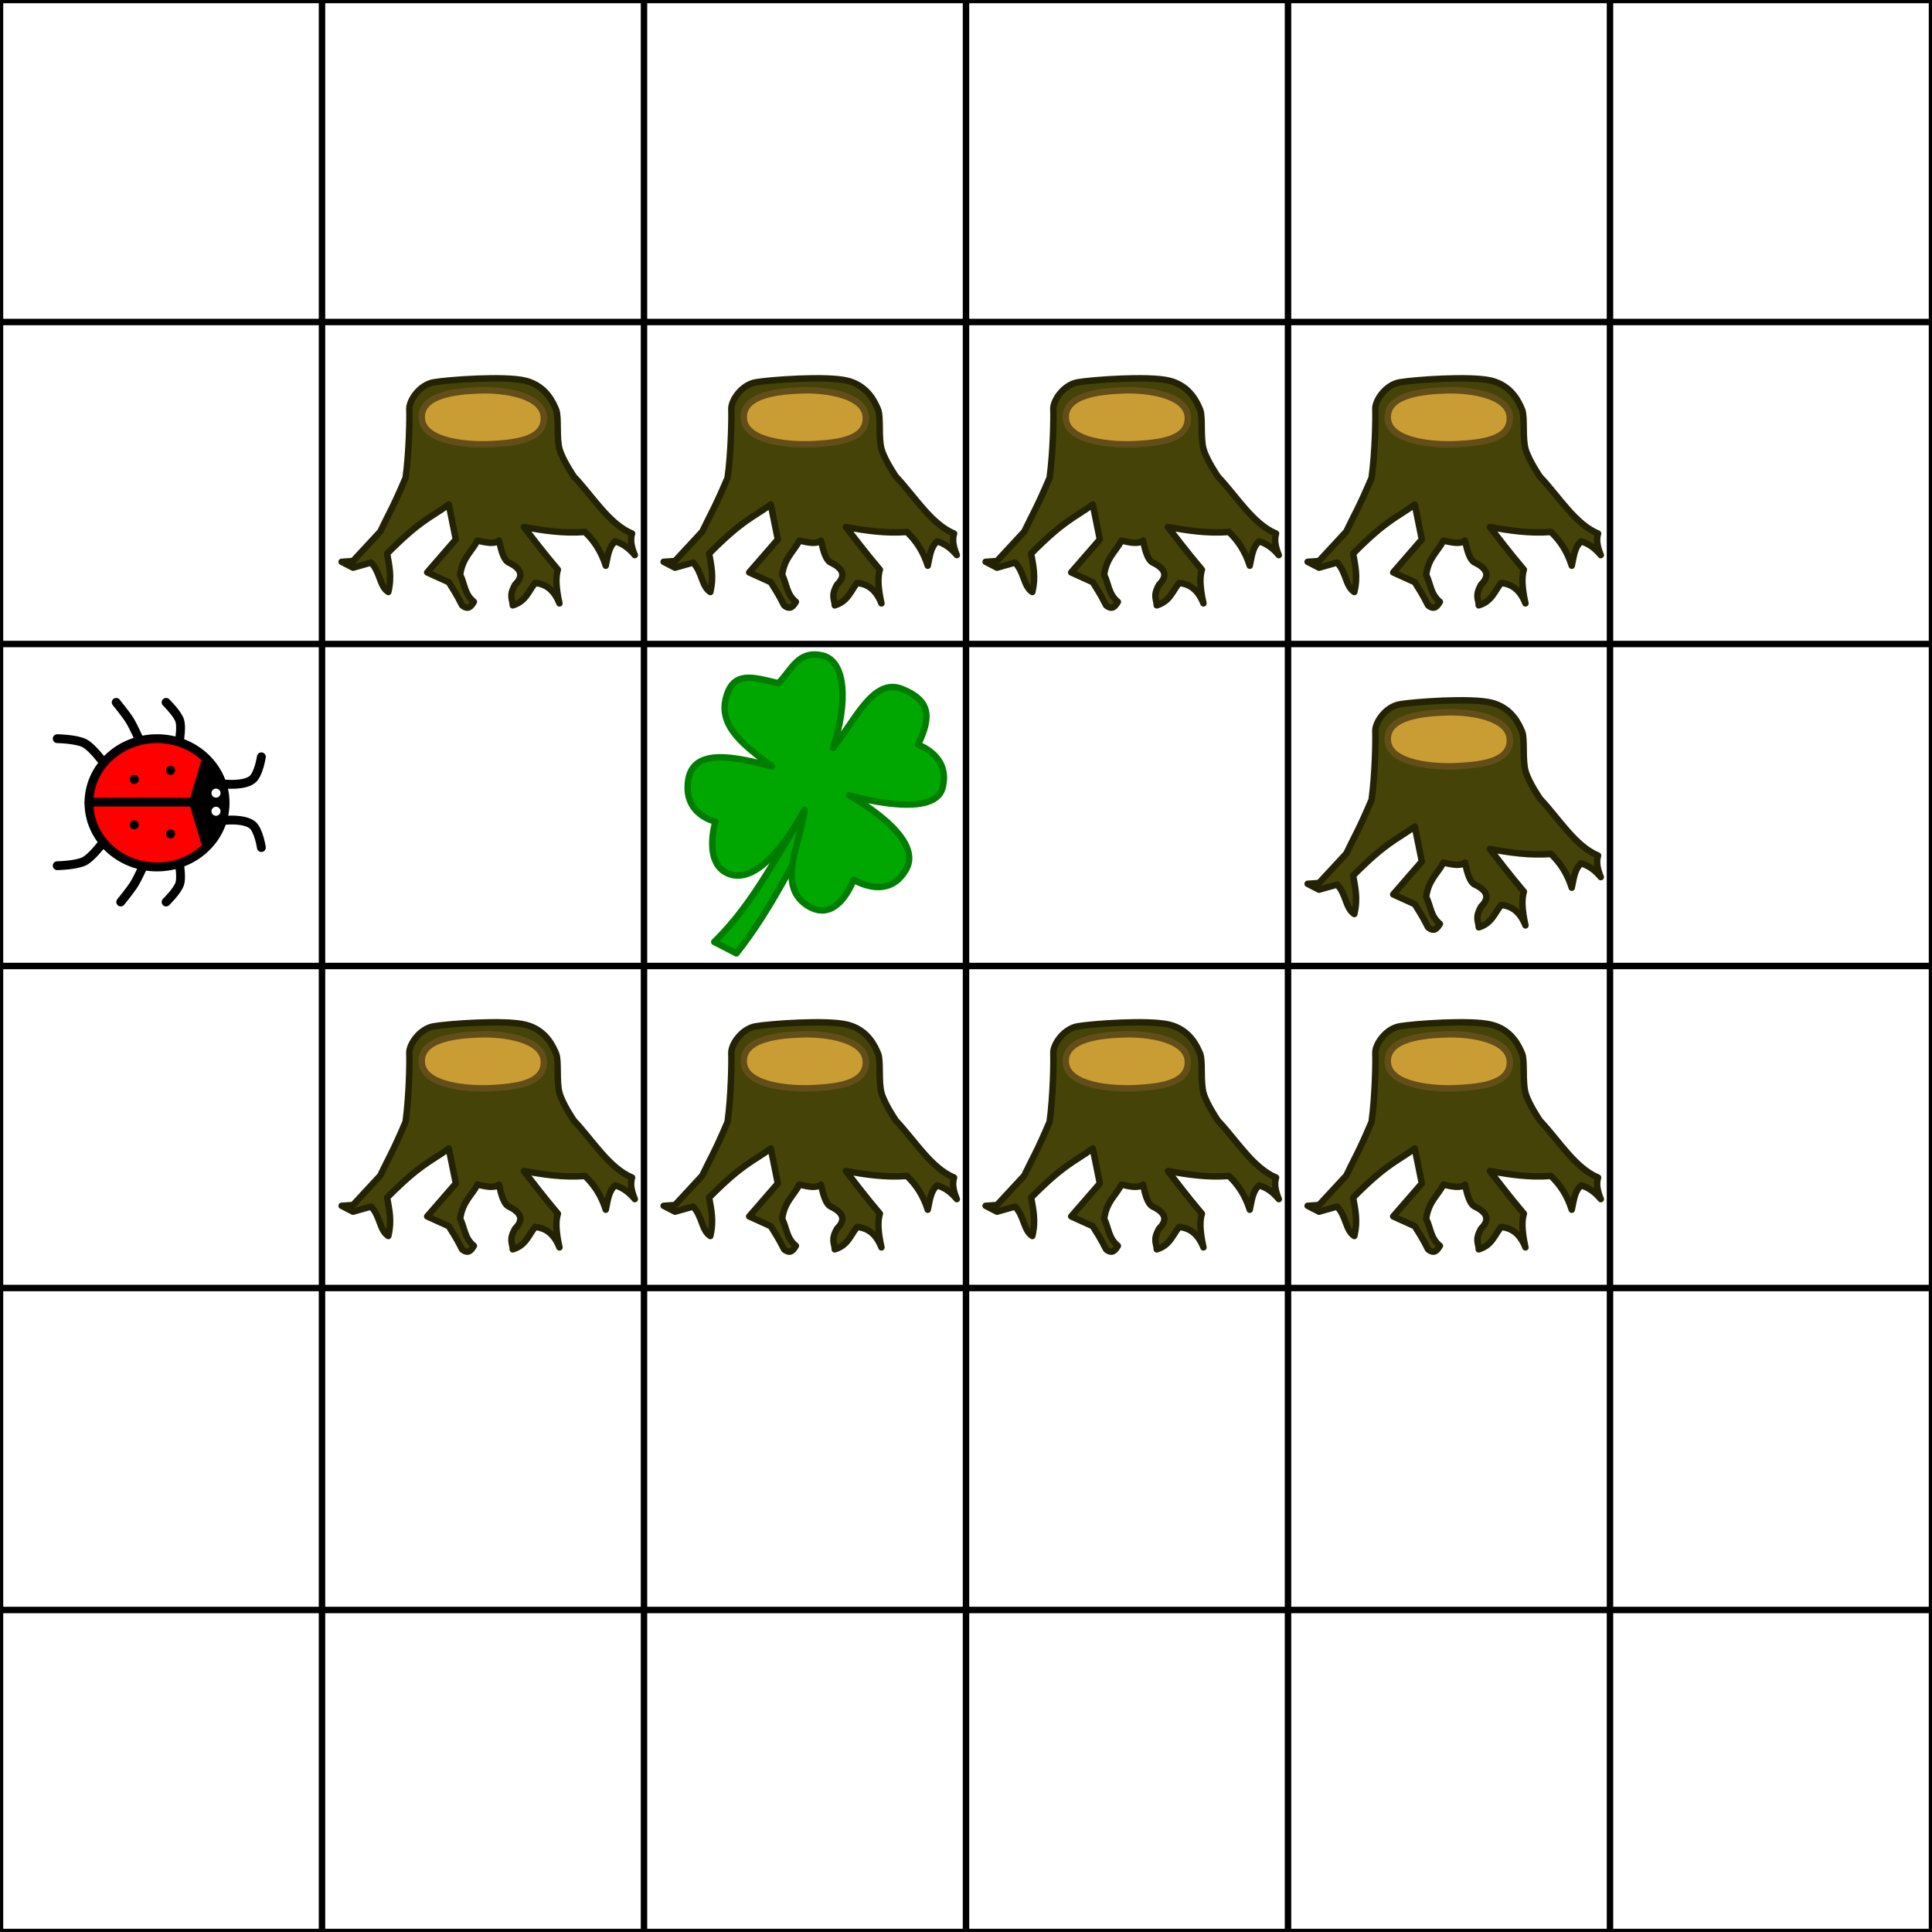
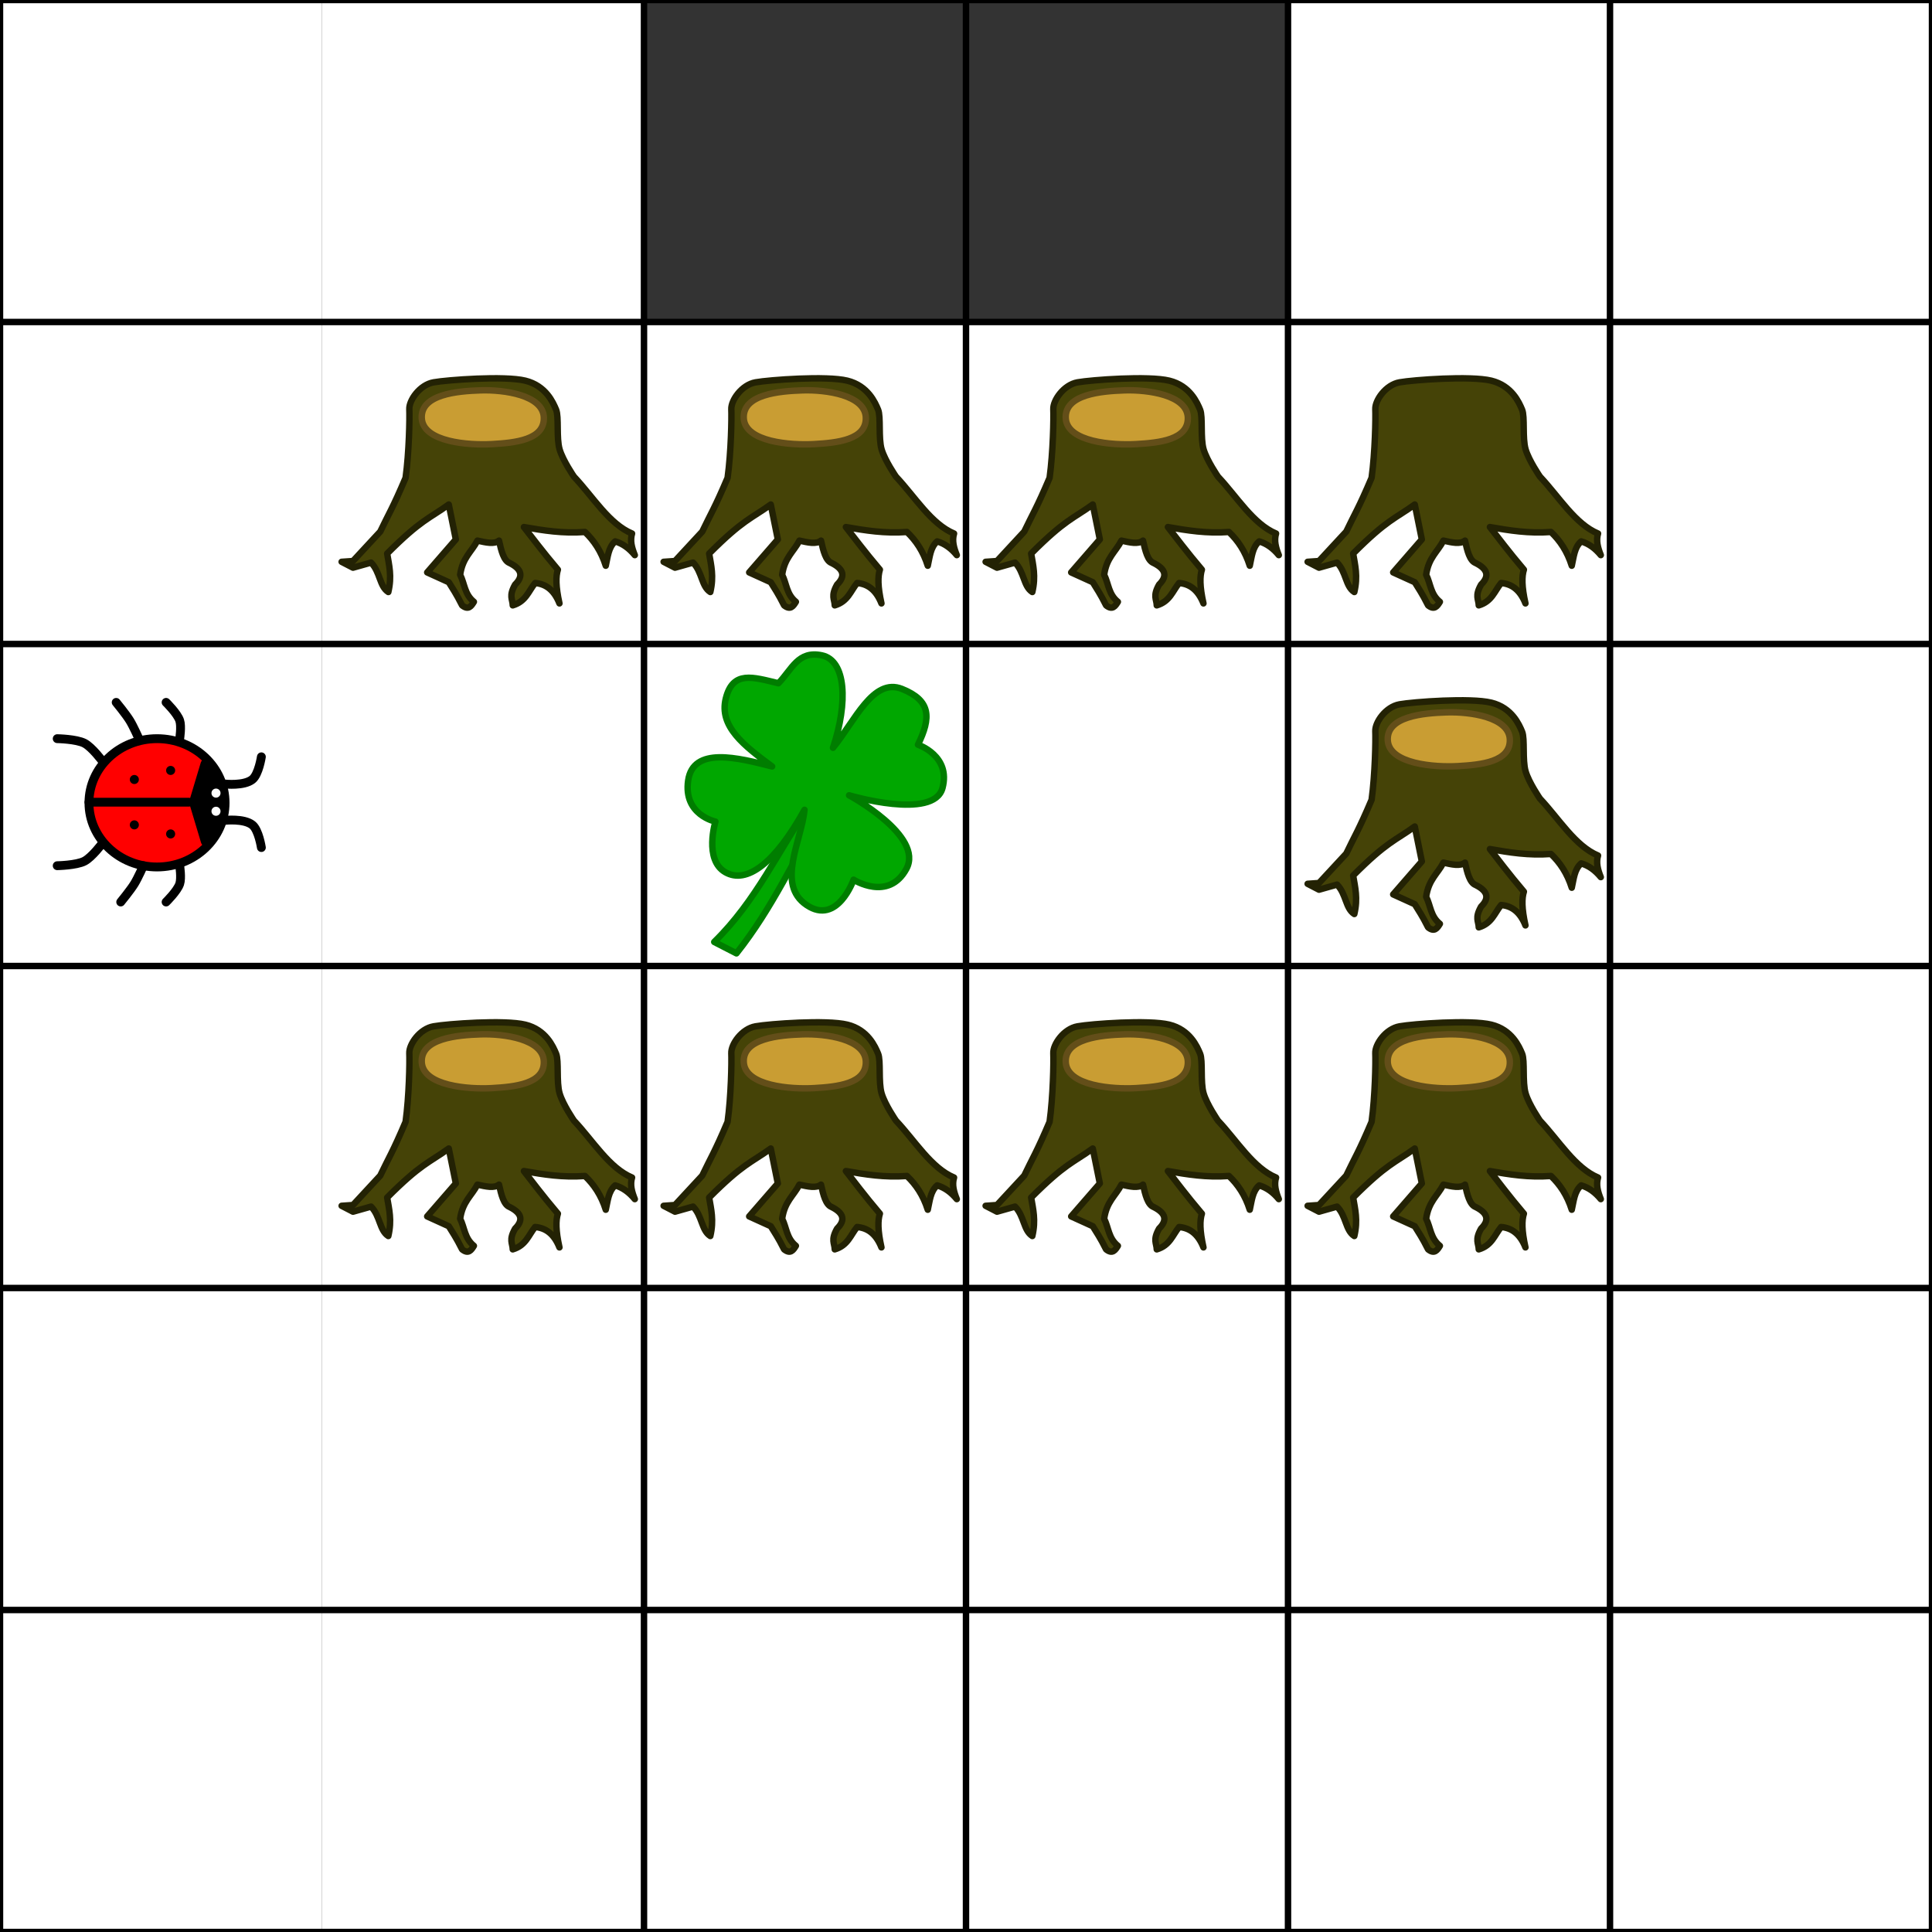
<svg xmlns="http://www.w3.org/2000/svg" viewBox="0 0 300 300">
  <rect x="0" y="0" width="300" height="300" fill="#333333" stroke="none" />
  <rect x="0" y="0" width="50" height="50" style="fill: white;" />
  <rect x="0" y="50" width="50" height="50" style="fill: white;" />
  <rect x="0" y="100" width="50" height="50" style="fill: white;" />
  <rect x="0" y="150" width="50" height="50" style="fill: white;" />
  <rect x="0" y="200" width="50" height="50" style="fill: white;" />
  <rect x="0" y="250" width="50" height="50" style="fill: white;" />
  <rect x="50" y="0" width="50" height="50" style="fill: white;" />
  <rect x="50" y="50" width="50" height="50" style="fill: white;" />
  <rect x="50" y="100" width="50" height="50" style="fill: white;" />
  <rect x="50" y="150" width="50" height="50" style="fill: white;" />
  <rect x="50" y="200" width="50" height="50" style="fill: white;" />
  <rect x="50" y="250" width="50" height="50" style="fill: white;" />
-   <rect x="100" y="0" width="50" height="50" style="fill: white;" />
  <rect x="100" y="50" width="50" height="50" style="fill: white;" />
  <rect x="100" y="100" width="50" height="50" style="fill: white;" />
  <rect x="100" y="150" width="50" height="50" style="fill: white;" />
  <rect x="100" y="200" width="50" height="50" style="fill: white;" />
  <rect x="100" y="250" width="50" height="50" style="fill: white;" />
-   <rect x="150" y="0" width="50" height="50" style="fill: white;" />
  <rect x="150" y="50" width="50" height="50" style="fill: white;" />
  <rect x="150" y="100" width="50" height="50" style="fill: white;" />
  <rect x="150" y="150" width="50" height="50" style="fill: white;" />
  <rect x="150" y="200" width="50" height="50" style="fill: white;" />
  <rect x="150" y="250" width="50" height="50" style="fill: white;" />
  <rect x="200" y="0" width="50" height="50" style="fill: white;" />
  <rect x="200" y="50" width="50" height="50" style="fill: white;" />
  <rect x="200" y="100" width="50" height="50" style="fill: white;" />
  <rect x="200" y="150" width="50" height="50" style="fill: white;" />
  <rect x="200" y="200" width="50" height="50" style="fill: white;" />
  <rect x="200" y="250" width="50" height="50" style="fill: white;" />
  <rect x="250" y="0" width="50" height="50" style="fill: white;" />
  <rect x="250" y="50" width="50" height="50" style="fill: white;" />
  <rect x="250" y="100" width="50" height="50" style="fill: white;" />
  <rect x="250" y="150" width="50" height="50" style="fill: white;" />
  <rect x="250" y="200" width="50" height="50" style="fill: white;" />
  <rect x="250" y="250" width="50" height="50" style="fill: white;" />
  <line x1="0" y1="0" x2="0" y2="300" stroke="black" />
-   <line x1="50" y1="0" x2="50" y2="300" stroke="black" />
  <line x1="100" y1="0" x2="100" y2="300" stroke="black" />
  <line x1="150" y1="0" x2="150" y2="300" stroke="black" />
  <line x1="200" y1="0" x2="200" y2="300" stroke="black" />
  <line x1="250" y1="0" x2="250" y2="300" stroke="black" />
  <line x1="300" y1="0" x2="300" y2="300" stroke="black" />
  <line x1="0" y1="0" x2="300" y2="0" stroke="black" />
  <line x1="0" y1="50" x2="300" y2="50" stroke="black" />
  <line x1="0" y1="100" x2="300" y2="100" stroke="black" />
  <line x1="0" y1="150" x2="300" y2="150" stroke="black" />
  <line x1="0" y1="200" x2="300" y2="200" stroke="black" />
  <line x1="0" y1="250" x2="300" y2="250" stroke="black" />
  <line x1="0" y1="300" x2="300" y2="300" stroke="black" />
  <g transform="translate(100 100)">
    <g pointer-events="none">
      <path d="m 10.906,46.266 3.449,1.773 c 5.694,-7.17 8.986,-14.781 13.435,-22.107 l -2.011,-0.975 c -5.001,7.218 -8.302,14.875 -14.873,21.31 z" id="path2562" style="fill: rgb(0, 167, 0); fill-opacity: 1; stroke: rgb(0, 125, 0); stroke-width: 1; stroke-linecap: round; stroke-linejoin: round; stroke-dasharray: none; stroke-opacity: 1; stop-color: rgb(0, 0, 0);" />
      <path d="m 11.092,27.577 c 0,0 -1.81,5.921 1.521,7.852 3.331,1.93 7.748,-1.418 12.313,-9.68 -0.467,4.822 -4.448,11.569 0.328,14.79 4.776,3.22 7.29,-3.941 7.29,-3.941 0,0 5.397,3.459 8.197,-1.676 2.8,-5.135 -8.898,-11.427 -8.898,-11.427 0,0 13.162,3.905 14.505,-1.127 1.342,-5.033 -3.809,-6.734 -3.809,-6.734 2.048,-4.183 2.045,-6.846 -2.468,-8.654 C 35.557,5.17 32.754,11.959 29.345,16.12 31.698,9.095 31.369,2.567 27.638,1.767 23.908,0.968 22.985,3.937 20.873,6.094 16.893,5.141 13.812,4.074 12.707,8.441 11.602,12.807 15.57,15.812 19.898,19.015 14.594,17.666 7.628,15.85 6.856,21.199 c -0.772,5.349 4.236,6.378 4.236,6.378 z" id="path1738" style="fill: rgb(0, 167, 0); stroke: rgb(0, 125, 0); stroke-width: 1; stroke-linecap: round; stroke-linejoin: round; stroke-dasharray: none; stop-color: rgb(0, 0, 0); fill-opacity: 1; stroke-opacity: 1;" />
    </g>
  </g>
  <g transform="translate(0,100) rotate(0,25,25)">
    <g pointer-events="none" transform="scale(0.7) translate(10 10)">
      <ellipse id="path234" cx="24.832" cy="25.23" rx="15.097" ry="14.23" style="fill: rgb(255, 0, 0); stroke: rgb(0, 0, 0); stroke-width: 1.963; stroke-linecap: round; stroke-linejoin: round; stop-color: rgb(0, 0, 0);" />
      <path d="m 34.238,29.457 -1.31,-4.37 1.278,-4.262 1.278,-4.261 0.206,0.239 c 1.759,2.04 2.824,4.397 3.141,6.954 0.083,0.669 0.083,2.279 -8.9e-5,2.947 -0.315,2.532 -1.357,4.85 -3.11,6.919 l -0.173,0.204 z" id="path582" style="fill: rgb(0, 0, 0); fill-opacity: 1; stroke: rgb(0, 0, 0); stroke-width: 1.963; stroke-linecap: round; stroke-linejoin: round; stop-color: rgb(0, 0, 0);" />
      <path d="m 39.928,21.064 c 0,0 4.174,0.459 6.039,-1.006 1.42,-1.116 2.013,-5.032 2.013,-5.032" id="path1927" style="fill: none; fill-opacity: 1; stroke: rgb(0, 0, 0); stroke-width: 1.963; stroke-linecap: round; stroke-linejoin: round; stop-color: rgb(0, 0, 0);" />
      <path d="m 39.928,29.116 c 0,0 4.174,-0.459 6.039,1.006 1.42,1.116 2.013,5.032 2.013,5.032" id="path1927-6" style="fill: none; fill-opacity: 1; stroke: rgb(0, 0, 0); stroke-width: 1.963; stroke-linecap: round; stroke-linejoin: round; stop-color: rgb(0, 0, 0);" />
      <circle id="path2740" cx="37.915" cy="23.077" r="1.006" style="fill: rgb(255, 255, 255); fill-opacity: 1; stroke: none; stroke-width: 1.963; stroke-linecap: round; stroke-linejoin: round; stop-color: rgb(0, 0, 0);" />
      <circle id="path2740-20" cx="19.799" cy="20.058" r="1.006" style="fill: rgb(0, 0, 0); fill-opacity: 1; stroke: none; stroke-width: 1.963; stroke-linecap: round; stroke-linejoin: round; stroke-opacity: 1; stop-color: rgb(0, 0, 0);" />
      <circle id="path2740-20-2" cx="19.799" cy="30.122" r="1.006" style="fill: rgb(0, 0, 0); fill-opacity: 1; stroke: none; stroke-width: 1.963; stroke-linecap: round; stroke-linejoin: round; stroke-opacity: 1; stop-color: rgb(0, 0, 0);" />
      <circle id="path2740-20-1" cx="27.851" cy="18.045" r="1.006" style="fill: rgb(0, 0, 0); fill-opacity: 1; stroke: none; stroke-width: 1.963; stroke-linecap: round; stroke-linejoin: round; stroke-opacity: 1; stop-color: rgb(0, 0, 0);" />
      <circle id="path2740-20-17" cx="27.851" cy="32.135" r="1.006" style="fill: rgb(0, 0, 0); fill-opacity: 1; stroke: none; stroke-width: 1.963; stroke-linecap: round; stroke-linejoin: round; stroke-opacity: 1; stop-color: rgb(0, 0, 0);" />
      <circle id="path2740-2" cx="37.915" cy="27.103" r="1.006" style="fill: rgb(255, 255, 255); fill-opacity: 1; stroke: none; stroke-width: 1.963; stroke-linecap: round; stroke-linejoin: round; stop-color: rgb(0, 0, 0);" />
      <path d="M 9.735,25.09 H 31.877" id="path5027" style="fill: rgb(255, 255, 255); fill-opacity: 1; stroke: rgb(0, 0, 0); stroke-width: 1.962; stroke-linecap: round; stroke-linejoin: round; stroke-dasharray: none; stroke-opacity: 1; stop-color: rgb(0, 0, 0);" />
      <path d="m 29.864,11 c 0,0 0.424,-2.753 0,-4.026 C 29.333,5.383 26.845,2.948 26.845,2.948" id="path6579" style="fill: none; fill-opacity: 1; stroke: rgb(0, 0, 0); stroke-width: 1.962; stroke-linecap: round; stroke-linejoin: round; stroke-dasharray: none; stroke-opacity: 1; stop-color: rgb(0, 0, 0);" />
      <path d="m 20.806,11.001 c 0,0 -1.224,-2.75 -2.013,-4.026 C 17.912,5.548 15.774,2.949 15.774,2.949" id="path6579-3" style="fill: none; fill-opacity: 1; stroke: rgb(0, 0, 0); stroke-width: 1.962; stroke-linecap: round; stroke-linejoin: round; stroke-dasharray: none; stroke-opacity: 1; stop-color: rgb(0, 0, 0);" />
      <path d="m 12.754,16.032 c 0,0 -2.338,-3.157 -4.026,-4.026 C 6.914,11.073 2.69,11 2.69,11" id="path6579-3-2" style="fill: none; fill-opacity: 1; stroke: rgb(0, 0, 0); stroke-width: 1.962; stroke-linecap: round; stroke-linejoin: round; stroke-dasharray: none; stroke-opacity: 1; stop-color: rgb(0, 0, 0);" />
      <path d="m 12.754,34.148 c 0,0 -2.338,3.157 -4.026,4.026 -1.814,0.934 -6.039,1.006 -6.039,1.006" id="path6579-3-2-0" style="fill: none; fill-opacity: 1; stroke: rgb(0, 0, 0); stroke-width: 1.962; stroke-linecap: round; stroke-linejoin: round; stroke-dasharray: none; stroke-opacity: 1; stop-color: rgb(0, 0, 0);" />
      <path d="m 21.812,39.18 c 0,0 -1.224,2.75 -2.013,4.026 -0.882,1.427 -3.019,4.026 -3.019,4.026" id="path6579-3-5" style="fill: none; fill-opacity: 1; stroke: rgb(0, 0, 0); stroke-width: 1.962; stroke-linecap: round; stroke-linejoin: round; stroke-dasharray: none; stroke-opacity: 1; stop-color: rgb(0, 0, 0);" />
      <path d="m 29.864,39.18 c 0,0 0.424,2.753 0,4.026 -0.53,1.591 -3.019,4.026 -3.019,4.026" id="path6579-0" style="fill: none; fill-opacity: 1; stroke: rgb(0, 0, 0); stroke-width: 1.962; stroke-linecap: round; stroke-linejoin: round; stroke-dasharray: none; stroke-opacity: 1; stop-color: rgb(0, 0, 0);" />
    </g>
  </g>
  <g transform="translate(50 50)">
    <g pointer-events="none">
      <path d="M 31.566,9.11 C 28.363,8.324 19.474,8.987 17.324,9.368 c -2.15,0.38 -3.825,2.8 -3.765,4.172 0.06,1.372 -0.031,6.66 -0.578,10.655 -2.002,4.716 -2.655,5.657 -3.934,8.351 l -4.233,4.57 -1.767,0.122 1.767,0.914 2.803,-0.792 c 1.435,1.458 1.299,3.691 2.682,4.571 0.581,-2.472 0.114,-4.159 -0.183,-5.973 5.253,-5.276 6.556,-5.436 9.568,-7.618 l 1.097,5.424 -4.449,5.119 3.352,1.524 c 0.629,1.035 1.124,1.711 2.072,3.596 0.979,0.778 1.411,0.135 1.828,-0.549 -1.466,-1.186 -1.427,-2.802 -2.133,-4.205 0.384,-2.684 1.777,-3.554 2.682,-5.302 1.299,0.29 2.613,0.605 3.352,0 0.352,1.59 0.73,3.123 1.646,3.474 1.905,0.944 2.166,2.064 0.853,3.352 -1.02,1.795 -0.382,2.264 -0.366,3.23 2.057,-0.619 2.453,-2.234 3.474,-3.474 1.564,0.141 2.902,0.965 3.779,3.169 -0.588,-2.634 -0.573,-4.212 -0.244,-5.241 -2.375,-2.796 -4.134,-5.163 -5.278,-6.616 3.004,0.529 6.029,1.024 9.483,0.765 1.392,1.326 2.526,2.997 3.23,5.241 0.317,-1.357 0.391,-2.853 1.463,-3.779 1.197,0.349 2.195,1.095 3.047,2.133 -0.452,-1.117 -0.77,-2.235 -0.427,-3.352 -3.557,-1.477 -6.078,-5.718 -9.02,-8.837 0,0 -1.714,-2.48 -2.23,-4.233 -0.516,-1.753 -0.087,-5.058 -0.543,-6.158 -0.456,-1.1 -1.584,-3.724 -4.787,-4.511 z" id="path1292" style="fill: rgb(69, 67, 7); fill-opacity: 1; stroke: rgb(35, 34, 4); stroke-linecap: round; stroke-linejoin: round; stop-color: rgb(0, 0, 0); stroke-opacity: 1;" />
      <path d="m 24.633,10.612 c 3.617,-0.115 9.685,0.716 9.812,4.205 0.128,3.489 -4.459,3.938 -8.045,4.144 -3.586,0.206 -10.713,-0.308 -10.909,-4.022 -0.196,-3.714 5.525,-4.212 9.142,-4.327 z" id="path576" style="fill: rgb(201, 157, 51); fill-opacity: 1; stroke: rgb(99, 78, 25); stroke-linecap: round; stroke-linejoin: round; stop-color: rgb(0, 0, 0); stroke-opacity: 1;" />
    </g>
  </g>
  <g transform="translate(100 50)">
    <g pointer-events="none">
      <path d="M 31.566,9.11 C 28.363,8.324 19.474,8.987 17.324,9.368 c -2.15,0.38 -3.825,2.8 -3.765,4.172 0.06,1.372 -0.031,6.66 -0.578,10.655 -2.002,4.716 -2.655,5.657 -3.934,8.351 l -4.233,4.57 -1.767,0.122 1.767,0.914 2.803,-0.792 c 1.435,1.458 1.299,3.691 2.682,4.571 0.581,-2.472 0.114,-4.159 -0.183,-5.973 5.253,-5.276 6.556,-5.436 9.568,-7.618 l 1.097,5.424 -4.449,5.119 3.352,1.524 c 0.629,1.035 1.124,1.711 2.072,3.596 0.979,0.778 1.411,0.135 1.828,-0.549 -1.466,-1.186 -1.427,-2.802 -2.133,-4.205 0.384,-2.684 1.777,-3.554 2.682,-5.302 1.299,0.29 2.613,0.605 3.352,0 0.352,1.59 0.73,3.123 1.646,3.474 1.905,0.944 2.166,2.064 0.853,3.352 -1.02,1.795 -0.382,2.264 -0.366,3.23 2.057,-0.619 2.453,-2.234 3.474,-3.474 1.564,0.141 2.902,0.965 3.779,3.169 -0.588,-2.634 -0.573,-4.212 -0.244,-5.241 -2.375,-2.796 -4.134,-5.163 -5.278,-6.616 3.004,0.529 6.029,1.024 9.483,0.765 1.392,1.326 2.526,2.997 3.23,5.241 0.317,-1.357 0.391,-2.853 1.463,-3.779 1.197,0.349 2.195,1.095 3.047,2.133 -0.452,-1.117 -0.77,-2.235 -0.427,-3.352 -3.557,-1.477 -6.078,-5.718 -9.02,-8.837 0,0 -1.714,-2.48 -2.23,-4.233 -0.516,-1.753 -0.087,-5.058 -0.543,-6.158 -0.456,-1.1 -1.584,-3.724 -4.787,-4.511 z" id="path1292" style="fill: rgb(69, 67, 7); fill-opacity: 1; stroke: rgb(35, 34, 4); stroke-linecap: round; stroke-linejoin: round; stop-color: rgb(0, 0, 0); stroke-opacity: 1;" />
      <path d="m 24.633,10.612 c 3.617,-0.115 9.685,0.716 9.812,4.205 0.128,3.489 -4.459,3.938 -8.045,4.144 -3.586,0.206 -10.713,-0.308 -10.909,-4.022 -0.196,-3.714 5.525,-4.212 9.142,-4.327 z" id="path576" style="fill: rgb(201, 157, 51); fill-opacity: 1; stroke: rgb(99, 78, 25); stroke-linecap: round; stroke-linejoin: round; stop-color: rgb(0, 0, 0); stroke-opacity: 1;" />
    </g>
  </g>
  <g transform="translate(150 50)">
    <g pointer-events="none">
      <path d="M 31.566,9.11 C 28.363,8.324 19.474,8.987 17.324,9.368 c -2.15,0.38 -3.825,2.8 -3.765,4.172 0.06,1.372 -0.031,6.66 -0.578,10.655 -2.002,4.716 -2.655,5.657 -3.934,8.351 l -4.233,4.57 -1.767,0.122 1.767,0.914 2.803,-0.792 c 1.435,1.458 1.299,3.691 2.682,4.571 0.581,-2.472 0.114,-4.159 -0.183,-5.973 5.253,-5.276 6.556,-5.436 9.568,-7.618 l 1.097,5.424 -4.449,5.119 3.352,1.524 c 0.629,1.035 1.124,1.711 2.072,3.596 0.979,0.778 1.411,0.135 1.828,-0.549 -1.466,-1.186 -1.427,-2.802 -2.133,-4.205 0.384,-2.684 1.777,-3.554 2.682,-5.302 1.299,0.29 2.613,0.605 3.352,0 0.352,1.59 0.73,3.123 1.646,3.474 1.905,0.944 2.166,2.064 0.853,3.352 -1.02,1.795 -0.382,2.264 -0.366,3.23 2.057,-0.619 2.453,-2.234 3.474,-3.474 1.564,0.141 2.902,0.965 3.779,3.169 -0.588,-2.634 -0.573,-4.212 -0.244,-5.241 -2.375,-2.796 -4.134,-5.163 -5.278,-6.616 3.004,0.529 6.029,1.024 9.483,0.765 1.392,1.326 2.526,2.997 3.23,5.241 0.317,-1.357 0.391,-2.853 1.463,-3.779 1.197,0.349 2.195,1.095 3.047,2.133 -0.452,-1.117 -0.77,-2.235 -0.427,-3.352 -3.557,-1.477 -6.078,-5.718 -9.02,-8.837 0,0 -1.714,-2.48 -2.23,-4.233 -0.516,-1.753 -0.087,-5.058 -0.543,-6.158 -0.456,-1.1 -1.584,-3.724 -4.787,-4.511 z" id="path1292" style="fill: rgb(69, 67, 7); fill-opacity: 1; stroke: rgb(35, 34, 4); stroke-linecap: round; stroke-linejoin: round; stop-color: rgb(0, 0, 0); stroke-opacity: 1;" />
      <path d="m 24.633,10.612 c 3.617,-0.115 9.685,0.716 9.812,4.205 0.128,3.489 -4.459,3.938 -8.045,4.144 -3.586,0.206 -10.713,-0.308 -10.909,-4.022 -0.196,-3.714 5.525,-4.212 9.142,-4.327 z" id="path576" style="fill: rgb(201, 157, 51); fill-opacity: 1; stroke: rgb(99, 78, 25); stroke-linecap: round; stroke-linejoin: round; stop-color: rgb(0, 0, 0); stroke-opacity: 1;" />
    </g>
  </g>
  <g transform="translate(200 50)">
    <g pointer-events="none">
      <path d="M 31.566,9.11 C 28.363,8.324 19.474,8.987 17.324,9.368 c -2.15,0.38 -3.825,2.8 -3.765,4.172 0.06,1.372 -0.031,6.66 -0.578,10.655 -2.002,4.716 -2.655,5.657 -3.934,8.351 l -4.233,4.57 -1.767,0.122 1.767,0.914 2.803,-0.792 c 1.435,1.458 1.299,3.691 2.682,4.571 0.581,-2.472 0.114,-4.159 -0.183,-5.973 5.253,-5.276 6.556,-5.436 9.568,-7.618 l 1.097,5.424 -4.449,5.119 3.352,1.524 c 0.629,1.035 1.124,1.711 2.072,3.596 0.979,0.778 1.411,0.135 1.828,-0.549 -1.466,-1.186 -1.427,-2.802 -2.133,-4.205 0.384,-2.684 1.777,-3.554 2.682,-5.302 1.299,0.29 2.613,0.605 3.352,0 0.352,1.59 0.73,3.123 1.646,3.474 1.905,0.944 2.166,2.064 0.853,3.352 -1.02,1.795 -0.382,2.264 -0.366,3.23 2.057,-0.619 2.453,-2.234 3.474,-3.474 1.564,0.141 2.902,0.965 3.779,3.169 -0.588,-2.634 -0.573,-4.212 -0.244,-5.241 -2.375,-2.796 -4.134,-5.163 -5.278,-6.616 3.004,0.529 6.029,1.024 9.483,0.765 1.392,1.326 2.526,2.997 3.23,5.241 0.317,-1.357 0.391,-2.853 1.463,-3.779 1.197,0.349 2.195,1.095 3.047,2.133 -0.452,-1.117 -0.77,-2.235 -0.427,-3.352 -3.557,-1.477 -6.078,-5.718 -9.02,-8.837 0,0 -1.714,-2.48 -2.23,-4.233 -0.516,-1.753 -0.087,-5.058 -0.543,-6.158 -0.456,-1.1 -1.584,-3.724 -4.787,-4.511 z" id="path1292" style="fill: rgb(69, 67, 7); fill-opacity: 1; stroke: rgb(35, 34, 4); stroke-linecap: round; stroke-linejoin: round; stop-color: rgb(0, 0, 0); stroke-opacity: 1;" />
-       <path d="m 24.633,10.612 c 3.617,-0.115 9.685,0.716 9.812,4.205 0.128,3.489 -4.459,3.938 -8.045,4.144 -3.586,0.206 -10.713,-0.308 -10.909,-4.022 -0.196,-3.714 5.525,-4.212 9.142,-4.327 z" id="path576" style="fill: rgb(201, 157, 51); fill-opacity: 1; stroke: rgb(99, 78, 25); stroke-linecap: round; stroke-linejoin: round; stop-color: rgb(0, 0, 0); stroke-opacity: 1;" />
    </g>
  </g>
  <g transform="translate(200 100)">
    <g pointer-events="none">
      <path d="M 31.566,9.11 C 28.363,8.324 19.474,8.987 17.324,9.368 c -2.15,0.38 -3.825,2.8 -3.765,4.172 0.06,1.372 -0.031,6.66 -0.578,10.655 -2.002,4.716 -2.655,5.657 -3.934,8.351 l -4.233,4.57 -1.767,0.122 1.767,0.914 2.803,-0.792 c 1.435,1.458 1.299,3.691 2.682,4.571 0.581,-2.472 0.114,-4.159 -0.183,-5.973 5.253,-5.276 6.556,-5.436 9.568,-7.618 l 1.097,5.424 -4.449,5.119 3.352,1.524 c 0.629,1.035 1.124,1.711 2.072,3.596 0.979,0.778 1.411,0.135 1.828,-0.549 -1.466,-1.186 -1.427,-2.802 -2.133,-4.205 0.384,-2.684 1.777,-3.554 2.682,-5.302 1.299,0.29 2.613,0.605 3.352,0 0.352,1.59 0.73,3.123 1.646,3.474 1.905,0.944 2.166,2.064 0.853,3.352 -1.02,1.795 -0.382,2.264 -0.366,3.23 2.057,-0.619 2.453,-2.234 3.474,-3.474 1.564,0.141 2.902,0.965 3.779,3.169 -0.588,-2.634 -0.573,-4.212 -0.244,-5.241 -2.375,-2.796 -4.134,-5.163 -5.278,-6.616 3.004,0.529 6.029,1.024 9.483,0.765 1.392,1.326 2.526,2.997 3.23,5.241 0.317,-1.357 0.391,-2.853 1.463,-3.779 1.197,0.349 2.195,1.095 3.047,2.133 -0.452,-1.117 -0.77,-2.235 -0.427,-3.352 -3.557,-1.477 -6.078,-5.718 -9.02,-8.837 0,0 -1.714,-2.48 -2.23,-4.233 -0.516,-1.753 -0.087,-5.058 -0.543,-6.158 -0.456,-1.1 -1.584,-3.724 -4.787,-4.511 z" id="path1292" style="fill: rgb(69, 67, 7); fill-opacity: 1; stroke: rgb(35, 34, 4); stroke-linecap: round; stroke-linejoin: round; stop-color: rgb(0, 0, 0); stroke-opacity: 1;" />
      <path d="m 24.633,10.612 c 3.617,-0.115 9.685,0.716 9.812,4.205 0.128,3.489 -4.459,3.938 -8.045,4.144 -3.586,0.206 -10.713,-0.308 -10.909,-4.022 -0.196,-3.714 5.525,-4.212 9.142,-4.327 z" id="path576" style="fill: rgb(201, 157, 51); fill-opacity: 1; stroke: rgb(99, 78, 25); stroke-linecap: round; stroke-linejoin: round; stop-color: rgb(0, 0, 0); stroke-opacity: 1;" />
    </g>
  </g>
  <g transform="translate(200 150)">
    <g pointer-events="none">
      <path d="M 31.566,9.11 C 28.363,8.324 19.474,8.987 17.324,9.368 c -2.15,0.38 -3.825,2.8 -3.765,4.172 0.06,1.372 -0.031,6.66 -0.578,10.655 -2.002,4.716 -2.655,5.657 -3.934,8.351 l -4.233,4.57 -1.767,0.122 1.767,0.914 2.803,-0.792 c 1.435,1.458 1.299,3.691 2.682,4.571 0.581,-2.472 0.114,-4.159 -0.183,-5.973 5.253,-5.276 6.556,-5.436 9.568,-7.618 l 1.097,5.424 -4.449,5.119 3.352,1.524 c 0.629,1.035 1.124,1.711 2.072,3.596 0.979,0.778 1.411,0.135 1.828,-0.549 -1.466,-1.186 -1.427,-2.802 -2.133,-4.205 0.384,-2.684 1.777,-3.554 2.682,-5.302 1.299,0.29 2.613,0.605 3.352,0 0.352,1.59 0.73,3.123 1.646,3.474 1.905,0.944 2.166,2.064 0.853,3.352 -1.02,1.795 -0.382,2.264 -0.366,3.23 2.057,-0.619 2.453,-2.234 3.474,-3.474 1.564,0.141 2.902,0.965 3.779,3.169 -0.588,-2.634 -0.573,-4.212 -0.244,-5.241 -2.375,-2.796 -4.134,-5.163 -5.278,-6.616 3.004,0.529 6.029,1.024 9.483,0.765 1.392,1.326 2.526,2.997 3.23,5.241 0.317,-1.357 0.391,-2.853 1.463,-3.779 1.197,0.349 2.195,1.095 3.047,2.133 -0.452,-1.117 -0.77,-2.235 -0.427,-3.352 -3.557,-1.477 -6.078,-5.718 -9.02,-8.837 0,0 -1.714,-2.48 -2.23,-4.233 -0.516,-1.753 -0.087,-5.058 -0.543,-6.158 -0.456,-1.1 -1.584,-3.724 -4.787,-4.511 z" id="path1292" style="fill: rgb(69, 67, 7); fill-opacity: 1; stroke: rgb(35, 34, 4); stroke-linecap: round; stroke-linejoin: round; stop-color: rgb(0, 0, 0); stroke-opacity: 1;" />
      <path d="m 24.633,10.612 c 3.617,-0.115 9.685,0.716 9.812,4.205 0.128,3.489 -4.459,3.938 -8.045,4.144 -3.586,0.206 -10.713,-0.308 -10.909,-4.022 -0.196,-3.714 5.525,-4.212 9.142,-4.327 z" id="path576" style="fill: rgb(201, 157, 51); fill-opacity: 1; stroke: rgb(99, 78, 25); stroke-linecap: round; stroke-linejoin: round; stop-color: rgb(0, 0, 0); stroke-opacity: 1;" />
    </g>
  </g>
  <g transform="translate(150 150)">
    <g pointer-events="none">
      <path d="M 31.566,9.11 C 28.363,8.324 19.474,8.987 17.324,9.368 c -2.15,0.38 -3.825,2.8 -3.765,4.172 0.06,1.372 -0.031,6.66 -0.578,10.655 -2.002,4.716 -2.655,5.657 -3.934,8.351 l -4.233,4.57 -1.767,0.122 1.767,0.914 2.803,-0.792 c 1.435,1.458 1.299,3.691 2.682,4.571 0.581,-2.472 0.114,-4.159 -0.183,-5.973 5.253,-5.276 6.556,-5.436 9.568,-7.618 l 1.097,5.424 -4.449,5.119 3.352,1.524 c 0.629,1.035 1.124,1.711 2.072,3.596 0.979,0.778 1.411,0.135 1.828,-0.549 -1.466,-1.186 -1.427,-2.802 -2.133,-4.205 0.384,-2.684 1.777,-3.554 2.682,-5.302 1.299,0.29 2.613,0.605 3.352,0 0.352,1.59 0.73,3.123 1.646,3.474 1.905,0.944 2.166,2.064 0.853,3.352 -1.02,1.795 -0.382,2.264 -0.366,3.23 2.057,-0.619 2.453,-2.234 3.474,-3.474 1.564,0.141 2.902,0.965 3.779,3.169 -0.588,-2.634 -0.573,-4.212 -0.244,-5.241 -2.375,-2.796 -4.134,-5.163 -5.278,-6.616 3.004,0.529 6.029,1.024 9.483,0.765 1.392,1.326 2.526,2.997 3.23,5.241 0.317,-1.357 0.391,-2.853 1.463,-3.779 1.197,0.349 2.195,1.095 3.047,2.133 -0.452,-1.117 -0.77,-2.235 -0.427,-3.352 -3.557,-1.477 -6.078,-5.718 -9.02,-8.837 0,0 -1.714,-2.48 -2.23,-4.233 -0.516,-1.753 -0.087,-5.058 -0.543,-6.158 -0.456,-1.1 -1.584,-3.724 -4.787,-4.511 z" id="path1292" style="fill: rgb(69, 67, 7); fill-opacity: 1; stroke: rgb(35, 34, 4); stroke-linecap: round; stroke-linejoin: round; stop-color: rgb(0, 0, 0); stroke-opacity: 1;" />
      <path d="m 24.633,10.612 c 3.617,-0.115 9.685,0.716 9.812,4.205 0.128,3.489 -4.459,3.938 -8.045,4.144 -3.586,0.206 -10.713,-0.308 -10.909,-4.022 -0.196,-3.714 5.525,-4.212 9.142,-4.327 z" id="path576" style="fill: rgb(201, 157, 51); fill-opacity: 1; stroke: rgb(99, 78, 25); stroke-linecap: round; stroke-linejoin: round; stop-color: rgb(0, 0, 0); stroke-opacity: 1;" />
    </g>
  </g>
  <g transform="translate(100 150)">
    <g pointer-events="none">
      <path d="M 31.566,9.11 C 28.363,8.324 19.474,8.987 17.324,9.368 c -2.15,0.38 -3.825,2.8 -3.765,4.172 0.06,1.372 -0.031,6.66 -0.578,10.655 -2.002,4.716 -2.655,5.657 -3.934,8.351 l -4.233,4.57 -1.767,0.122 1.767,0.914 2.803,-0.792 c 1.435,1.458 1.299,3.691 2.682,4.571 0.581,-2.472 0.114,-4.159 -0.183,-5.973 5.253,-5.276 6.556,-5.436 9.568,-7.618 l 1.097,5.424 -4.449,5.119 3.352,1.524 c 0.629,1.035 1.124,1.711 2.072,3.596 0.979,0.778 1.411,0.135 1.828,-0.549 -1.466,-1.186 -1.427,-2.802 -2.133,-4.205 0.384,-2.684 1.777,-3.554 2.682,-5.302 1.299,0.29 2.613,0.605 3.352,0 0.352,1.59 0.73,3.123 1.646,3.474 1.905,0.944 2.166,2.064 0.853,3.352 -1.02,1.795 -0.382,2.264 -0.366,3.23 2.057,-0.619 2.453,-2.234 3.474,-3.474 1.564,0.141 2.902,0.965 3.779,3.169 -0.588,-2.634 -0.573,-4.212 -0.244,-5.241 -2.375,-2.796 -4.134,-5.163 -5.278,-6.616 3.004,0.529 6.029,1.024 9.483,0.765 1.392,1.326 2.526,2.997 3.23,5.241 0.317,-1.357 0.391,-2.853 1.463,-3.779 1.197,0.349 2.195,1.095 3.047,2.133 -0.452,-1.117 -0.77,-2.235 -0.427,-3.352 -3.557,-1.477 -6.078,-5.718 -9.02,-8.837 0,0 -1.714,-2.48 -2.23,-4.233 -0.516,-1.753 -0.087,-5.058 -0.543,-6.158 -0.456,-1.1 -1.584,-3.724 -4.787,-4.511 z" id="path1292" style="fill: rgb(69, 67, 7); fill-opacity: 1; stroke: rgb(35, 34, 4); stroke-linecap: round; stroke-linejoin: round; stop-color: rgb(0, 0, 0); stroke-opacity: 1;" />
      <path d="m 24.633,10.612 c 3.617,-0.115 9.685,0.716 9.812,4.205 0.128,3.489 -4.459,3.938 -8.045,4.144 -3.586,0.206 -10.713,-0.308 -10.909,-4.022 -0.196,-3.714 5.525,-4.212 9.142,-4.327 z" id="path576" style="fill: rgb(201, 157, 51); fill-opacity: 1; stroke: rgb(99, 78, 25); stroke-linecap: round; stroke-linejoin: round; stop-color: rgb(0, 0, 0); stroke-opacity: 1;" />
    </g>
  </g>
  <g transform="translate(50 150)">
    <g pointer-events="none">
      <path d="M 31.566,9.11 C 28.363,8.324 19.474,8.987 17.324,9.368 c -2.15,0.38 -3.825,2.8 -3.765,4.172 0.06,1.372 -0.031,6.66 -0.578,10.655 -2.002,4.716 -2.655,5.657 -3.934,8.351 l -4.233,4.57 -1.767,0.122 1.767,0.914 2.803,-0.792 c 1.435,1.458 1.299,3.691 2.682,4.571 0.581,-2.472 0.114,-4.159 -0.183,-5.973 5.253,-5.276 6.556,-5.436 9.568,-7.618 l 1.097,5.424 -4.449,5.119 3.352,1.524 c 0.629,1.035 1.124,1.711 2.072,3.596 0.979,0.778 1.411,0.135 1.828,-0.549 -1.466,-1.186 -1.427,-2.802 -2.133,-4.205 0.384,-2.684 1.777,-3.554 2.682,-5.302 1.299,0.29 2.613,0.605 3.352,0 0.352,1.59 0.73,3.123 1.646,3.474 1.905,0.944 2.166,2.064 0.853,3.352 -1.02,1.795 -0.382,2.264 -0.366,3.23 2.057,-0.619 2.453,-2.234 3.474,-3.474 1.564,0.141 2.902,0.965 3.779,3.169 -0.588,-2.634 -0.573,-4.212 -0.244,-5.241 -2.375,-2.796 -4.134,-5.163 -5.278,-6.616 3.004,0.529 6.029,1.024 9.483,0.765 1.392,1.326 2.526,2.997 3.23,5.241 0.317,-1.357 0.391,-2.853 1.463,-3.779 1.197,0.349 2.195,1.095 3.047,2.133 -0.452,-1.117 -0.77,-2.235 -0.427,-3.352 -3.557,-1.477 -6.078,-5.718 -9.02,-8.837 0,0 -1.714,-2.48 -2.23,-4.233 -0.516,-1.753 -0.087,-5.058 -0.543,-6.158 -0.456,-1.1 -1.584,-3.724 -4.787,-4.511 z" id="path1292" style="fill: rgb(69, 67, 7); fill-opacity: 1; stroke: rgb(35, 34, 4); stroke-linecap: round; stroke-linejoin: round; stop-color: rgb(0, 0, 0); stroke-opacity: 1;" />
      <path d="m 24.633,10.612 c 3.617,-0.115 9.685,0.716 9.812,4.205 0.128,3.489 -4.459,3.938 -8.045,4.144 -3.586,0.206 -10.713,-0.308 -10.909,-4.022 -0.196,-3.714 5.525,-4.212 9.142,-4.327 z" id="path576" style="fill: rgb(201, 157, 51); fill-opacity: 1; stroke: rgb(99, 78, 25); stroke-linecap: round; stroke-linejoin: round; stop-color: rgb(0, 0, 0); stroke-opacity: 1;" />
    </g>
  </g>
</svg>